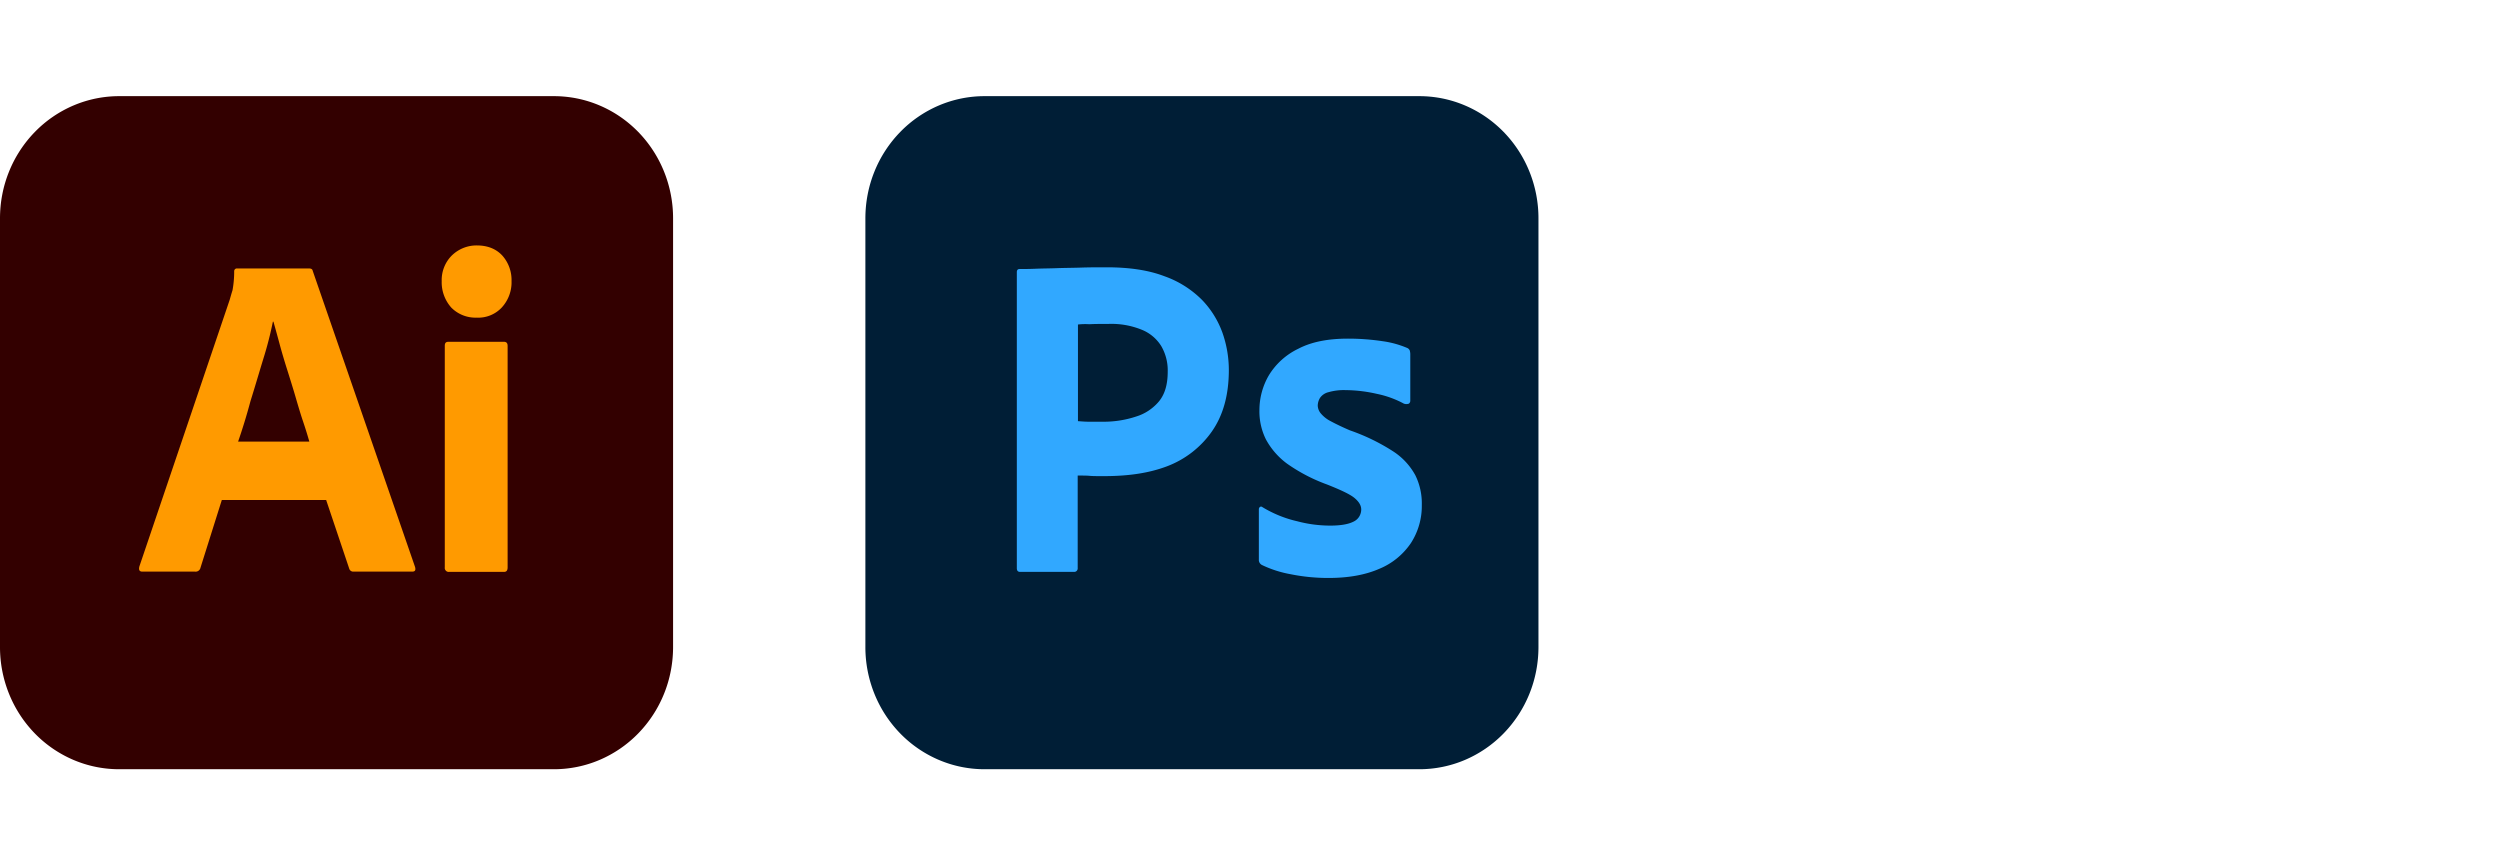
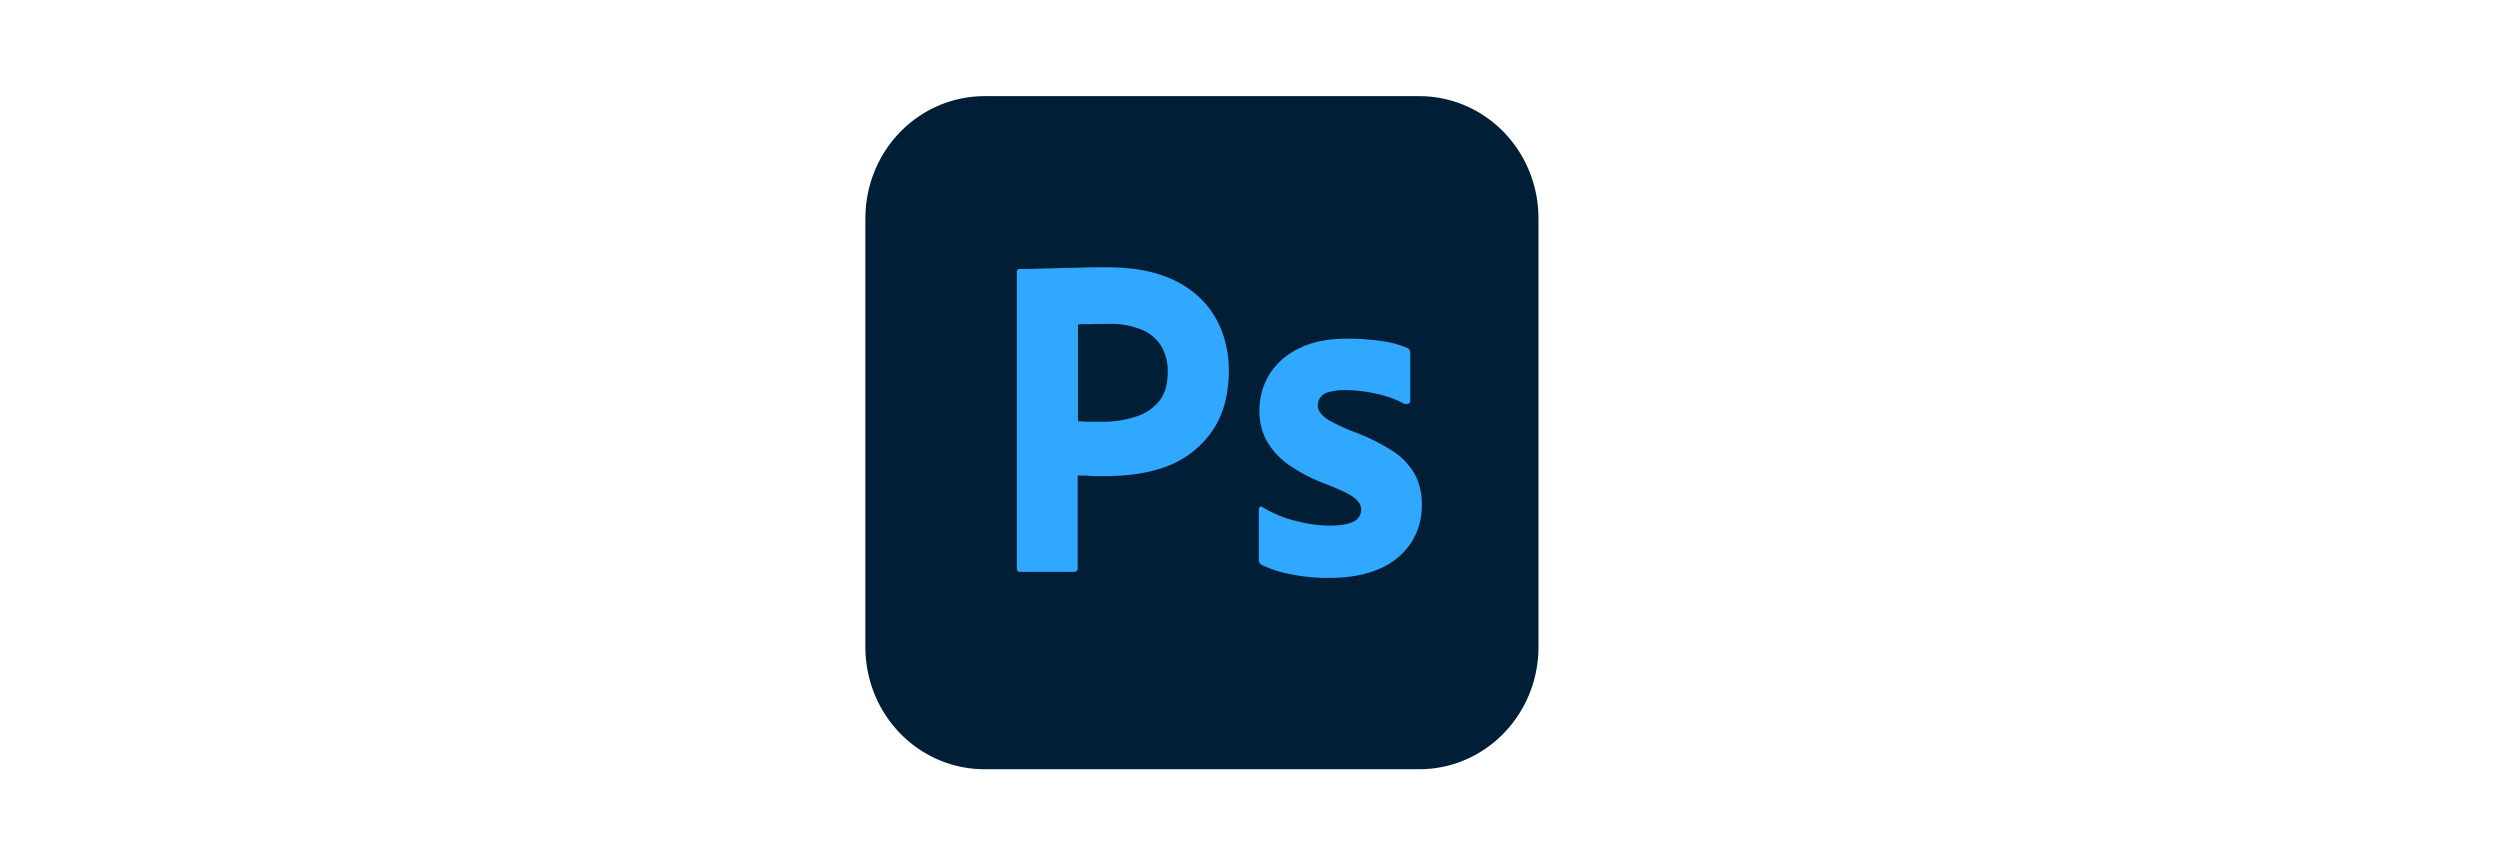
<svg xmlns="http://www.w3.org/2000/svg" width="104" height="36" fill="none">
  <g clip-path="url(#a)">
    <path fill="#300" d="M4.958 4h18.084c.651 0 1.296.13 1.898.386.602.255 1.149.63 1.61 1.102a5.09 5.09 0 0 1 1.074 1.65c.249.618.377 1.28.376 1.947v17.83c0 .668-.127 1.33-.376 1.946a5.089 5.089 0 0 1-1.075 1.65 4.947 4.947 0 0 1-1.61 1.103 4.848 4.848 0 0 1-1.897.386H4.958c-.651 0-1.296-.13-1.898-.386a4.947 4.947 0 0 1-1.61-1.102 5.09 5.09 0 0 1-1.074-1.65A5.194 5.194 0 0 1 0 26.914V9.085c0-.668.127-1.33.376-1.946a5.091 5.091 0 0 1 1.075-1.65 4.947 4.947 0 0 1 1.61-1.103A4.846 4.846 0 0 1 4.957 4Z" />
    <path fill="#FF9A00" d="M13.568 20.8h-4.34l-.886 2.812a.21.21 0 0 1-.08.128.2.2 0 0 1-.142.04H5.927c-.129 0-.164-.072-.129-.216l3.757-11.092c.035-.12.07-.252.117-.395a4.32 4.32 0 0 0 .07-.778.122.122 0 0 1 .021-.085.116.116 0 0 1 .072-.046h3.022c.093 0 .14.035.151.095l4.259 12.325c.035.132 0 .191-.117.191h-2.438a.173.173 0 0 1-.117-.03.18.18 0 0 1-.07-.101l-.957-2.848Zm-3.663-2.43h2.963c-.07-.25-.163-.55-.268-.86-.105-.312-.21-.67-.315-1.03-.105-.359-.222-.73-.338-1.1a25.844 25.844 0 0 1-.315-1.066 67.767 67.767 0 0 0-.257-.933h-.023a14.977 14.977 0 0 1-.397 1.544c-.175.574-.35 1.172-.537 1.77-.163.61-.338 1.173-.513 1.676Zm9.905-5.156a1.412 1.412 0 0 1-1.038-.42 1.58 1.58 0 0 1-.397-1.1 1.442 1.442 0 0 1 .42-1.065c.28-.272.652-.422 1.038-.419.455 0 .805.144 1.062.42.259.29.397.671.385 1.064a1.547 1.547 0 0 1-.408 1.1 1.34 1.34 0 0 1-1.062.419ZM18.503 23.6v-9.214c0-.12.047-.167.152-.167h2.31c.105 0 .152.06.152.167V23.6c0 .132-.047.191-.152.191h-2.287a.159.159 0 0 1-.132-.052.168.168 0 0 1-.043-.139Z" />
  </g>
  <g clip-path="url(#b)">
    <path fill="#001E36" d="M40.958 4h18.084c.651 0 1.296.13 1.898.386.602.255 1.149.63 1.61 1.102a5.09 5.09 0 0 1 1.074 1.65c.249.618.377 1.28.376 1.947v17.83c0 .668-.127 1.33-.376 1.946a5.089 5.089 0 0 1-1.075 1.65 4.947 4.947 0 0 1-1.61 1.103 4.848 4.848 0 0 1-1.897.386H40.958c-.651 0-1.296-.13-1.898-.386a4.947 4.947 0 0 1-1.61-1.102 5.089 5.089 0 0 1-1.074-1.65A5.194 5.194 0 0 1 36 26.914V9.085c0-.668.127-1.33.376-1.946a5.09 5.09 0 0 1 1.075-1.65 4.947 4.947 0 0 1 1.61-1.103A4.846 4.846 0 0 1 40.957 4Z" />
    <path fill="#31A8FF" d="M42.3 23.636V11.323c0-.084.035-.132.117-.132.198 0 .385 0 .653-.011.268-.012.572-.012.887-.024.315-.012.653-.012 1.015-.024.361-.012.711-.012 1.061-.012.957 0 1.75.12 2.404.37.585.205 1.12.54 1.563.982.376.387.666.852.852 1.364.176.498.267 1.025.268 1.555 0 1.03-.233 1.88-.7 2.55a4.01 4.01 0 0 1-1.878 1.459c-.794.3-1.669.407-2.625.407-.28 0-.467 0-.584-.012-.116-.012-.28-.012-.501-.012v3.84a.154.154 0 0 1-.03.112.147.147 0 0 1-.099.056H42.44c-.093 0-.14-.047-.14-.155ZM44.843 13.5v4.02c.164.012.315.024.455.024h.619c.455 0 .908-.072 1.341-.215.372-.112.705-.333.957-.634.245-.3.362-.706.362-1.233a2.009 2.009 0 0 0-.269-1.065 1.7 1.7 0 0 0-.816-.682 3.347 3.347 0 0 0-1.377-.24c-.303 0-.572 0-.793.013-.16-.01-.32-.007-.479.012ZM58.4 16.791a4.06 4.06 0 0 0-1.12-.406 6.006 6.006 0 0 0-1.307-.156 2.294 2.294 0 0 0-.7.084.598.598 0 0 0-.361.24.646.646 0 0 0-.094.322.54.54 0 0 0 .117.311c.11.133.245.243.397.323.268.144.548.276.828.395.63.218 1.234.511 1.797.874.383.247.7.588.921.993.188.382.28.805.269 1.232a2.84 2.84 0 0 1-.455 1.592c-.326.478-.78.848-1.307 1.065-.572.251-1.272.383-2.112.383a7.846 7.846 0 0 1-1.586-.156 4.627 4.627 0 0 1-1.19-.383.237.237 0 0 1-.129-.227v-2.082a.133.133 0 0 1 .047-.108.087.087 0 0 1 .105.012c.45.272.938.47 1.447.586.45.12.912.18 1.376.18.444 0 .759-.06.969-.168a.547.547 0 0 0 .229-.204.566.566 0 0 0 .086-.298c0-.168-.094-.323-.28-.479-.187-.155-.572-.335-1.144-.562a7.07 7.07 0 0 1-1.656-.862 3.075 3.075 0 0 1-.887-1.017 2.623 2.623 0 0 1-.268-1.22 2.87 2.87 0 0 1 .396-1.448 2.9 2.9 0 0 1 1.225-1.101c.549-.287 1.237-.419 2.065-.419.484 0 .968.036 1.447.108.345.048.682.14 1.003.275a.207.207 0 0 1 .117.108.612.612 0 0 1 .023.143v1.95a.15.15 0 0 1-.058.12.302.302 0 0 1-.21 0Z" />
  </g>
  <defs>
    <clipPath id="a">
-       <path fill="#fff" d="M0 4h28v28H0z" />
-     </clipPath>
+       </clipPath>
    <clipPath id="b">
      <path fill="#fff" d="M36 4h28v28H36z" />
    </clipPath>
  </defs>
</svg>